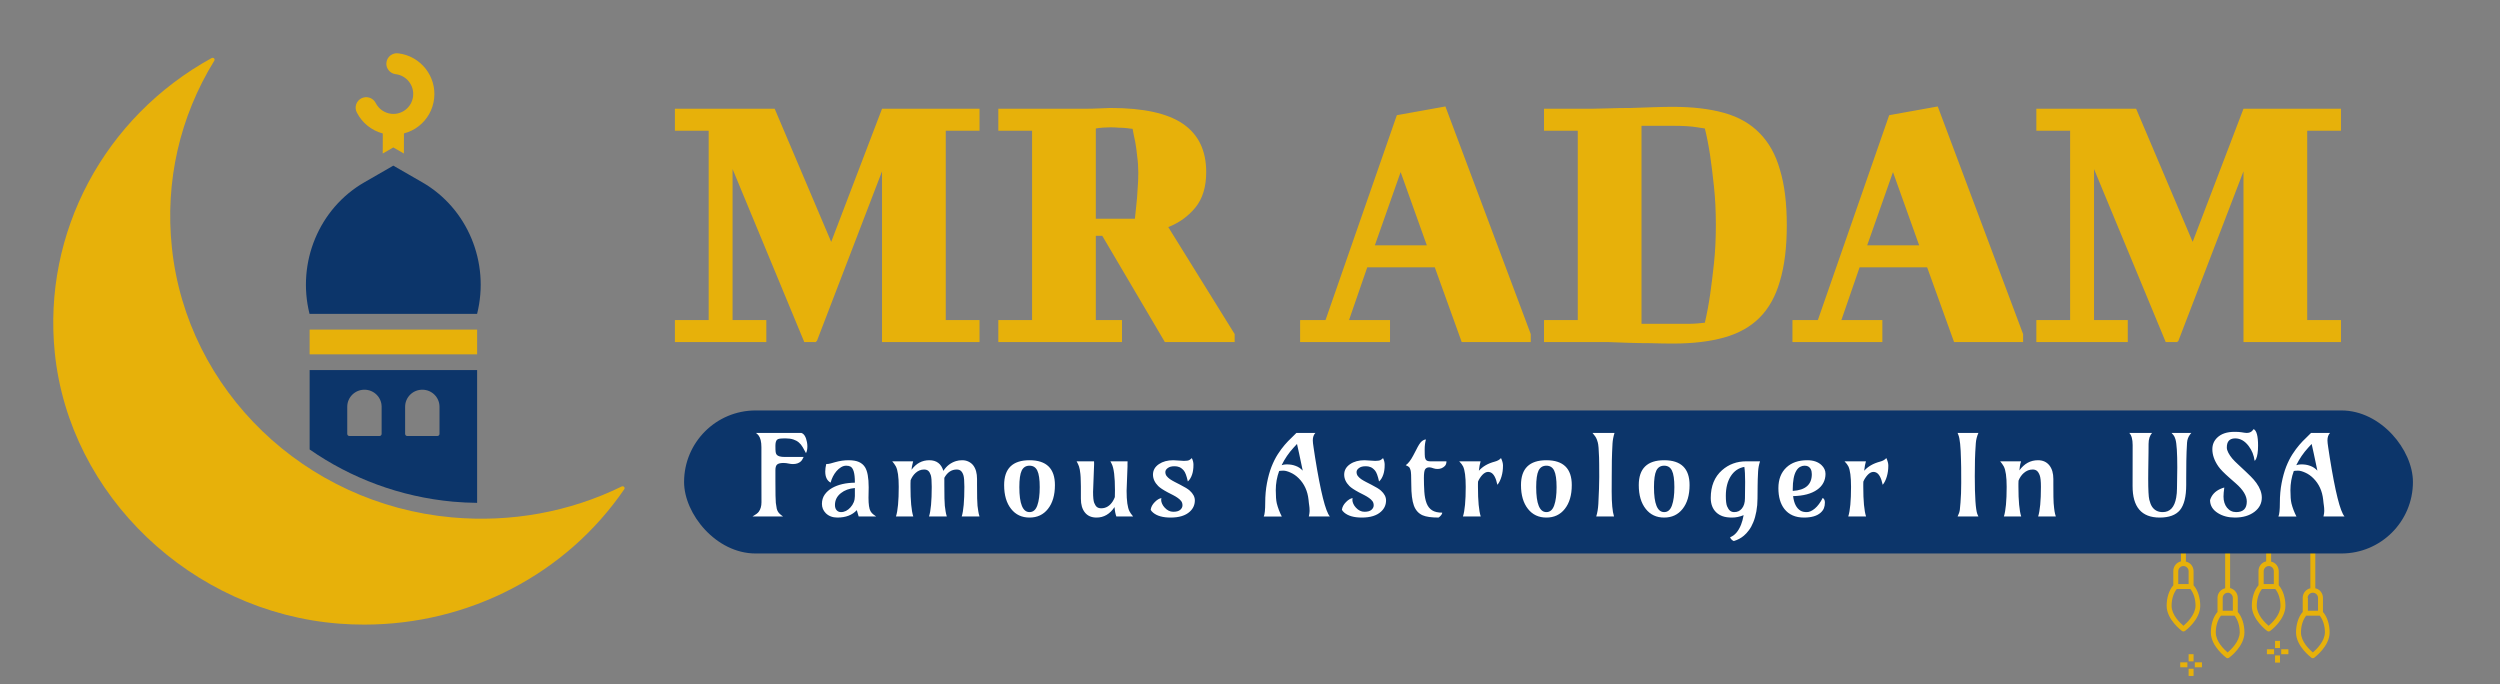
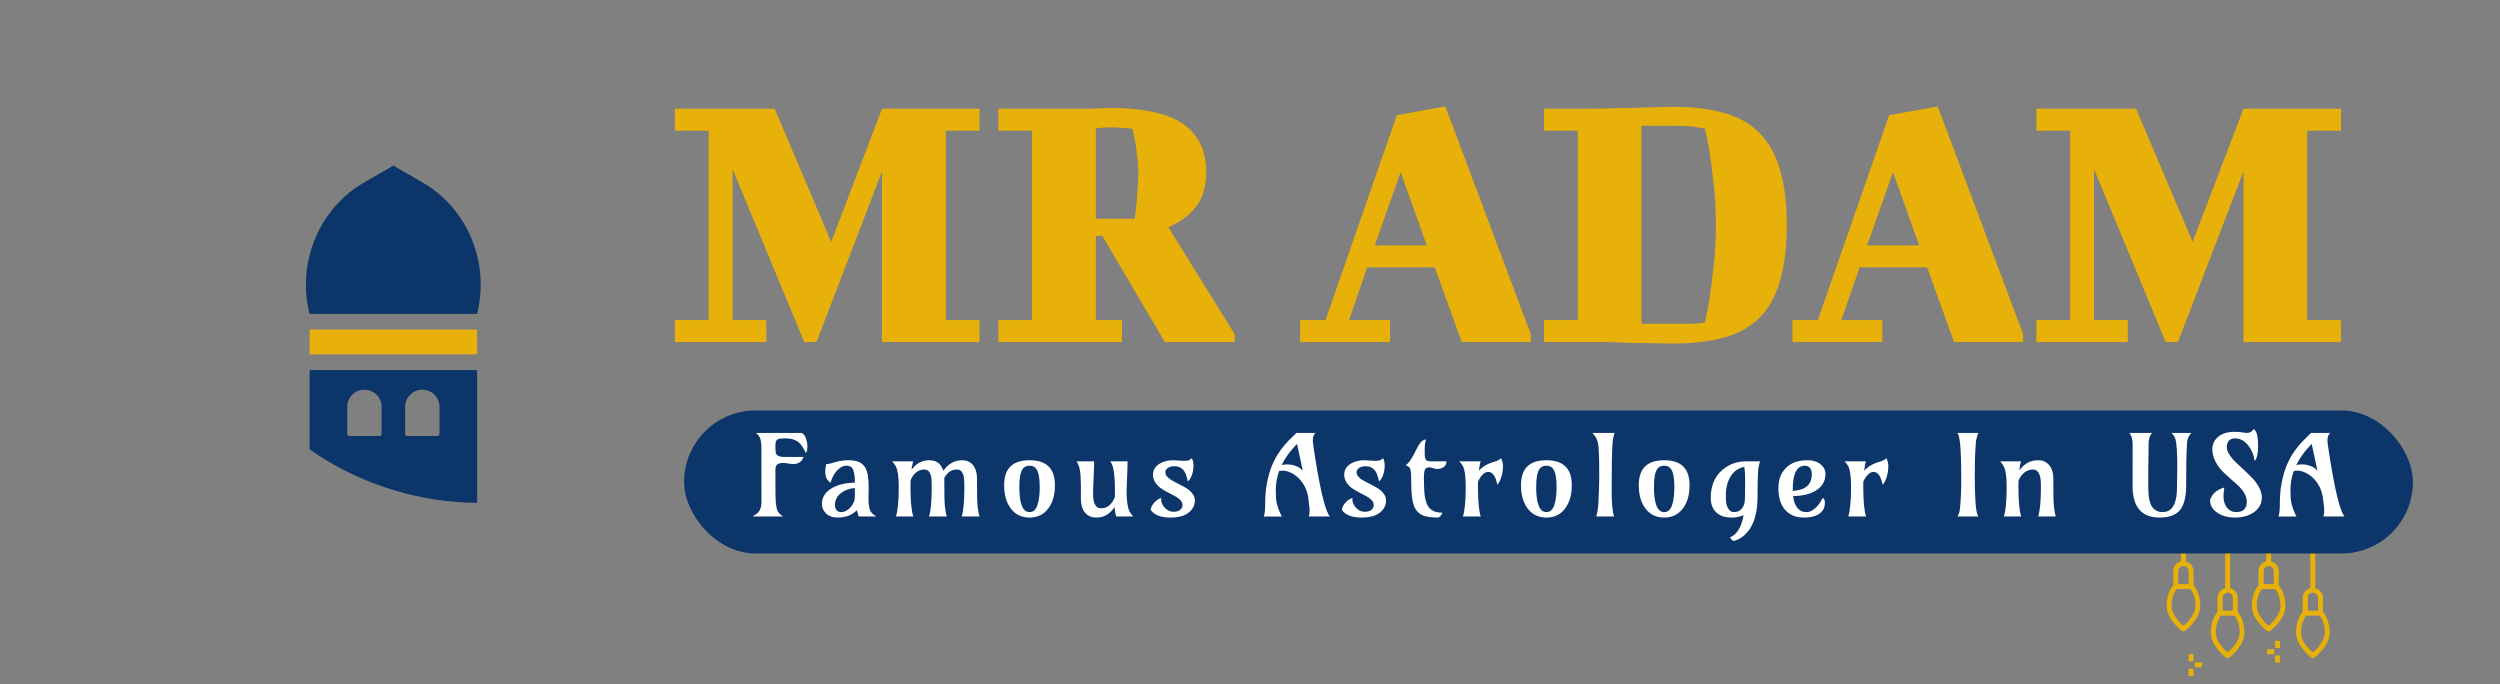
<svg xmlns="http://www.w3.org/2000/svg" width="402" height="110" viewBox="0 0 402 110" fill="none">
  <rect x="0" y="0" width="402" height="110" fill="#808080" stroke="none" />
  <g clip-path="url(#clip0_4629_304)">
-     <path d="M64.947 24.688L64.954 21.453C65.805 21.226 66.615 20.848 67.329 20.289C68.72 19.198 69.6 17.63 69.805 15.876C70.228 12.274 67.636 8.999 64.027 8.575C63.096 8.461 62.247 9.127 62.137 10.054C62.026 10.979 62.694 11.818 63.627 11.928C65.376 12.133 66.632 13.73 66.425 15.487C66.325 16.344 65.896 17.109 65.219 17.64C64.554 18.161 63.727 18.393 62.888 18.296C61.824 18.172 60.897 17.521 60.41 16.558C59.99 15.723 58.967 15.388 58.127 15.803C57.288 16.221 56.947 17.236 57.368 18.069C58.224 19.765 59.749 20.983 61.551 21.463L61.544 24.687L63.245 23.708L64.947 24.688Z" fill="#E7B10A" />
    <path d="M76.722 52.998H49.788V56.977H76.722V52.998Z" fill="#E7B10A" />
    <path d="M76.722 80.859V59.508H49.789V72.273C56.42 76.886 64.314 79.892 72.87 80.672C74.156 80.789 75.44 80.842 76.722 80.859ZM61.366 69.773C61.366 69.96 61.214 70.111 61.026 70.111H56.178C55.99 70.111 55.838 69.96 55.838 69.773V65.406C55.838 63.892 57.075 62.664 58.602 62.664C60.129 62.664 61.366 63.892 61.366 65.406V69.773ZM70.673 69.773C70.673 69.96 70.521 70.111 70.333 70.111H65.485C65.297 70.111 65.144 69.96 65.144 69.773V65.406C65.144 63.892 66.382 62.664 67.909 62.664C69.435 62.664 70.673 63.892 70.673 65.406V69.773Z" fill="#0C356A" />
-     <path d="M100.359 78.302L100.358 78.3C100.262 78.193 100.101 78.163 99.966 78.228C91.58 82.339 82.127 84.055 72.636 83.194C48.976 81.035 30.053 62.795 27.64 39.824C26.524 29.21 28.883 18.813 34.463 9.755C34.534 9.639 34.516 9.486 34.419 9.386C34.362 9.326 34.279 9.295 34.195 9.295C34.141 9.295 34.087 9.306 34.038 9.333C16.741 18.834 6.837 37.44 8.811 56.734C11.159 79.703 30.799 98.422 54.494 100.279C55.829 100.384 57.193 100.437 58.546 100.437C75.419 100.437 91.059 92.297 100.382 78.663C100.463 78.542 100.455 78.41 100.359 78.302Z" fill="#E7B10A" />
    <path d="M49.772 50.465H49.789H76.718C78.792 42.198 75.174 33.504 67.921 29.327L63.245 26.635L58.569 29.327C51.316 33.504 47.699 42.196 49.772 50.465Z" fill="#0C356A" />
  </g>
  <path d="M124.568 17.485L133.657 38.896L141.831 17.485H157.508V21.023H152.079V51.462H157.508V55H141.831V27.55L131.339 54.878L131.278 54.817L131.217 55H129.326L117.797 27.184V51.462H123.226V55H108.525V51.462H113.954V21.023H108.525V17.485H124.568ZM165.959 51.462V21.023H160.53V17.485H174.56C175.292 17.485 176.085 17.465 176.939 17.424C177.834 17.383 178.383 17.363 178.586 17.363C183.873 17.363 187.756 18.217 190.237 19.925C192.718 21.633 193.958 24.215 193.958 27.672C193.958 30.071 193.368 31.983 192.189 33.406C191.05 34.789 189.607 35.826 187.858 36.517L198.533 53.719V55H187.309L177.244 37.92H176.207V51.462H180.416V55H160.53V51.462H165.959ZM178.586 20.474C177.732 20.474 176.939 20.535 176.207 20.657V35.175H182.49C182.571 34.443 182.653 33.67 182.734 32.857C182.815 32.166 182.876 31.393 182.917 30.539C182.998 29.644 183.039 28.729 183.039 27.794C183.039 26.859 182.978 25.964 182.856 25.11C182.775 24.256 182.673 23.504 182.551 22.853C182.388 22.121 182.246 21.409 182.124 20.718C181.839 20.677 181.494 20.637 181.087 20.596C180.762 20.555 180.375 20.535 179.928 20.535C179.481 20.494 179.033 20.474 178.586 20.474ZM213.145 51.462L224.613 18.522L232.421 17.119L246.146 53.719V55H235.044L230.713 42.983H219.855L216.927 51.462H223.515V55H209.058V51.462H213.145ZM221.075 39.445H229.432L225.223 27.672L221.075 39.445ZM255.963 17.485C256.654 17.485 257.549 17.465 258.647 17.424C259.786 17.383 260.965 17.363 262.185 17.363C263.405 17.322 264.625 17.282 265.845 17.241C267.065 17.2 268.122 17.18 269.017 17.18C272.189 17.18 274.934 17.505 277.252 18.156C279.57 18.807 281.461 19.884 282.925 21.389C284.43 22.894 285.528 24.866 286.219 27.306C286.951 29.705 287.317 32.674 287.317 36.212C287.317 39.75 286.951 42.739 286.219 45.179C285.528 47.619 284.43 49.591 282.925 51.096C281.461 52.56 279.57 53.617 277.252 54.268C274.934 54.919 272.189 55.244 269.017 55.244C267.878 55.244 266.679 55.224 265.418 55.183C264.198 55.183 262.998 55.163 261.819 55.122C260.64 55.081 259.521 55.041 258.464 55C257.447 55 256.614 55 255.963 55H248.277V51.462H253.706V21.023H248.277V17.485H255.963ZM263.954 20.23V52.072H271.274C271.925 52.072 272.474 52.052 272.921 52.011C273.409 51.97 273.816 51.93 274.141 51.889C274.466 50.506 274.751 48.981 274.995 47.314C275.198 45.891 275.402 44.244 275.605 42.373C275.808 40.462 275.91 38.408 275.91 36.212C275.91 33.935 275.808 31.861 275.605 29.99C275.402 28.079 275.198 26.432 274.995 25.049C274.751 23.422 274.466 21.958 274.141 20.657C273.816 20.616 273.409 20.555 272.921 20.474C272.474 20.393 271.925 20.332 271.274 20.291C270.664 20.25 269.912 20.23 269.017 20.23H263.954ZM292.314 51.462L303.782 18.522L311.59 17.119L325.315 53.719V55H314.213L309.882 42.983H299.024L296.096 51.462H302.684V55H288.227V51.462H292.314ZM300.244 39.445H308.601L304.392 27.672L300.244 39.445ZM343.489 17.485L352.578 38.896L360.752 17.485H376.429V21.023H371V51.462H376.429V55H360.752V27.55L350.26 54.878L350.199 54.817L350.138 55H348.247L336.718 27.184V51.462H342.147V55H327.446V51.462H332.875V21.023H327.446V17.485H343.489Z" fill="#E7B10A" />
  <g clip-path="url(#clip1_4629_304)">
    <path d="M350.859 101.463C350.938 101.503 351.018 101.542 351.097 101.542C351.176 101.542 351.256 101.503 351.335 101.463C351.454 101.383 353.797 99.636 353.797 97.413C353.797 96.103 353.4 94.872 352.725 94.117V91.854C352.725 91.139 352.248 90.464 351.494 90.305V84.35H350.7V90.266C349.985 90.425 349.469 91.06 349.469 91.814V94.117C348.794 94.872 348.397 96.103 348.397 97.413C348.397 99.636 350.779 101.383 350.859 101.463ZM351.097 100.629C350.541 100.153 349.191 98.882 349.191 97.413C349.191 96.341 349.509 95.348 350.025 94.713H352.209C352.725 95.348 353.043 96.341 353.043 97.413C353.003 98.882 351.653 100.153 351.097 100.629ZM350.263 91.854C350.263 91.417 350.621 91.02 351.097 91.02C351.534 91.02 351.931 91.378 351.931 91.854V93.919H350.263V91.854ZM357.807 84.35V94.594C357.093 94.753 356.576 95.388 356.576 96.142V98.406C355.901 99.16 355.504 100.391 355.504 101.701C355.504 103.925 357.887 105.672 357.966 105.751C358.085 105.87 358.284 105.87 358.443 105.751C358.562 105.672 360.904 103.925 360.904 101.701C360.904 100.391 360.507 99.16 359.832 98.406V96.142C359.832 95.706 359.673 95.308 359.356 94.991C359.157 94.792 358.879 94.633 358.601 94.554V84.35H357.807ZM358.204 104.917C357.648 104.441 356.298 103.17 356.298 101.701C356.298 100.629 356.616 99.636 357.132 99.001H359.316C359.832 99.636 360.15 100.629 360.15 101.701C360.11 103.17 358.76 104.441 358.204 104.917ZM359.038 96.142V98.207H357.41V96.142C357.41 95.706 357.768 95.308 358.244 95.308C358.641 95.308 359.038 95.666 359.038 96.142ZM364.398 84.35V90.266C363.684 90.425 363.168 91.06 363.168 91.814V94.117C362.493 94.872 362.096 96.103 362.096 97.413C362.096 99.636 364.478 101.383 364.557 101.463C364.637 101.503 364.716 101.542 364.796 101.542C364.875 101.542 364.954 101.503 365.034 101.463C365.153 101.383 367.496 99.636 367.496 97.413C367.496 96.103 367.098 94.872 366.423 94.117V91.854C366.423 91.139 365.947 90.464 365.193 90.305V84.35H364.398ZM364.796 100.629C364.24 100.153 362.89 98.882 362.89 97.413C362.89 96.341 363.207 95.348 363.723 94.713H365.868C366.384 95.348 366.701 96.341 366.701 97.413C366.701 98.882 365.351 100.153 364.796 100.629ZM365.629 91.854V93.919H364.001V91.854C364.001 91.417 364.359 91.02 364.835 91.02C365.232 91.02 365.629 91.378 365.629 91.854ZM373.531 96.142C373.531 95.428 373.054 94.753 372.3 94.594V84.35H371.506V94.594C370.791 94.753 370.275 95.388 370.275 96.142V98.406C369.6 99.16 369.203 100.391 369.203 101.701C369.203 103.925 371.585 105.672 371.665 105.751C371.784 105.87 371.982 105.87 372.141 105.751C372.221 105.672 374.603 103.925 374.603 101.701C374.603 100.391 374.206 99.16 373.531 98.406V96.142ZM371.069 96.142C371.069 95.706 371.426 95.308 371.903 95.308C372.34 95.308 372.737 95.666 372.737 96.142V98.207H371.109V96.142H371.069ZM371.903 104.917C371.347 104.441 369.997 103.17 369.997 101.701C369.997 100.629 370.315 99.636 370.831 99.001H373.015C373.531 99.636 373.848 100.629 373.848 101.701C373.809 103.17 372.459 104.441 371.903 104.917Z" fill="#E7B10A" />
    <path d="M352.725 105.195H351.931V106.347H352.725V105.195Z" fill="#E7B10A" />
    <path d="M352.725 107.539H351.931V108.691H352.725V107.539Z" fill="#E7B10A" />
-     <path d="M351.732 106.506H350.581V107.3H351.732V106.506Z" fill="#E7B10A" />
    <path d="M354.075 106.506H352.924V107.3H354.075V106.506Z" fill="#E7B10A" />
    <path d="M366.622 103.051H365.828V104.202H366.622V103.051Z" fill="#E7B10A" />
    <path d="M366.622 105.395H365.828V106.546H366.622V105.395Z" fill="#E7B10A" />
    <path d="M365.669 104.402H364.518V105.196H365.669V104.402Z" fill="#E7B10A" />
-     <path d="M367.972 104.402H366.821V105.196H367.972V104.402Z" fill="#E7B10A" />
  </g>
  <rect x="110" y="66" width="278" height="23" rx="11.5" fill="#0C356A" />
  <path d="M124.686 75.603V77.421C124.686 79.282 124.708 80.429 124.753 80.862C124.805 81.29 124.854 81.597 124.899 81.784C124.944 81.972 125.012 82.138 125.102 82.285C125.245 82.525 125.516 82.779 125.917 83.049H121C121.51 82.762 121.843 82.513 121.999 82.302C122.296 81.904 122.445 81.389 122.445 80.757C122.438 79.2 122.435 77.789 122.435 76.525V71.915C122.435 71.043 122.283 70.411 121.979 70.019C121.863 69.878 121.724 69.743 121.563 69.615H128.856C129.296 69.755 129.596 70.247 129.758 71.09C129.803 71.324 129.826 71.552 129.826 71.775C129.826 72.231 129.752 72.594 129.603 72.863L129.079 71.915C128.73 71.295 128.229 70.879 127.576 70.668C127.214 70.551 126.807 70.493 126.353 70.493C125.901 70.493 125.578 70.507 125.384 70.537C125.189 70.56 125.04 70.621 124.938 70.721C124.77 70.891 124.686 71.216 124.686 71.696C124.686 72.17 124.698 72.501 124.724 72.688C124.75 72.869 124.811 73.019 124.909 73.136C125.109 73.364 125.533 73.478 126.179 73.478H129.224C129.076 73.818 128.924 74.058 128.769 74.198C128.458 74.479 128.038 74.62 127.508 74.62C127.3 74.62 127.104 74.599 126.916 74.558C126.567 74.482 126.259 74.444 125.995 74.444C125.729 74.444 125.51 74.467 125.335 74.514C125.167 74.555 125.034 74.623 124.938 74.716C124.77 74.88 124.686 75.176 124.686 75.603ZM139.684 78.36L139.655 80.046C139.655 81.094 139.761 81.808 139.974 82.188C140.103 82.417 140.256 82.592 140.43 82.715L140.886 83.049H138.074L137.773 82.03C137.042 82.826 136.001 83.224 134.65 83.224C133.88 83.224 133.26 82.99 132.787 82.522C132.374 82.1 132.167 81.603 132.167 81.029C132.167 80.456 132.315 79.955 132.613 79.528C132.916 79.1 133.315 78.746 133.806 78.465C134.775 77.921 135.994 77.637 137.463 77.614V77.517C137.463 76.095 137.22 75.26 136.735 75.015C136.561 74.927 136.334 74.883 136.056 74.883C135.784 74.883 135.513 74.965 135.241 75.129C134.97 75.293 134.724 75.503 134.505 75.761C134.065 76.282 133.751 76.897 133.564 77.605C132.988 77.295 132.7 76.701 132.7 75.823C132.7 75.465 132.752 75.064 132.855 74.62C133.101 74.62 133.334 74.587 133.554 74.523L134.301 74.312C135.031 74.107 135.746 74.005 136.444 74.005C137.142 74.005 137.698 74.099 138.113 74.286C138.532 74.473 138.859 74.751 139.092 75.12C139.486 75.746 139.684 76.826 139.684 78.36ZM134.262 81.205C134.262 81.568 134.352 81.849 134.534 82.048C134.72 82.247 134.953 82.346 135.231 82.346C135.51 82.346 135.778 82.282 136.037 82.153C136.295 82.019 136.528 81.837 136.735 81.609C137.22 81.088 137.463 80.476 137.463 79.774V78.474C136.557 78.55 135.81 78.822 135.222 79.291C134.581 79.794 134.262 80.432 134.262 81.205ZM144.071 83.049C144.369 82.124 144.517 80.535 144.517 78.281C144.517 76.677 144.362 75.582 144.052 74.997C143.974 74.851 143.887 74.713 143.79 74.584L143.469 74.18H146.835C146.738 74.526 146.674 74.801 146.641 75.006L146.574 75.533C147.323 74.514 148.277 74.005 149.435 74.005C150.599 74.005 151.352 74.576 151.695 75.717C152.205 74.927 152.881 74.403 153.722 74.145C154.019 74.052 154.352 74.005 154.72 74.005C155.095 74.005 155.432 74.078 155.729 74.224C156.033 74.365 156.289 74.567 156.496 74.83C156.903 75.363 157.107 76.092 157.107 77.017V77.956C157.107 79.747 157.132 80.871 157.184 81.328C157.242 81.779 157.285 82.077 157.31 82.223C157.349 82.481 157.414 82.756 157.504 83.049H154.643C154.927 82.165 155.07 80.576 155.07 78.281C155.07 77.35 155.018 76.727 154.915 76.411C154.811 76.089 154.675 75.858 154.507 75.717C154.346 75.571 154.123 75.498 153.838 75.498C153.004 75.498 152.341 75.942 151.849 76.832V77.956C151.849 79.747 151.875 80.871 151.927 81.328C151.986 81.779 152.027 82.077 152.053 82.223C152.092 82.481 152.157 82.756 152.247 83.049H149.386C149.677 82.147 149.822 80.558 149.822 78.281C149.822 77.327 149.771 76.698 149.667 76.393C149.564 76.083 149.431 75.858 149.27 75.717C149.108 75.571 148.885 75.498 148.601 75.498C148.323 75.498 148.071 75.547 147.844 75.647C147.617 75.746 147.414 75.878 147.233 76.042C146.891 76.346 146.622 76.739 146.428 77.219C146.415 77.388 146.408 77.564 146.408 77.745V78.281C146.408 80.535 146.557 82.124 146.854 83.049H144.071ZM165.548 74.883C164.967 74.883 164.546 75.146 164.288 75.673C164.035 76.2 163.909 77.087 163.909 78.334C163.909 81.009 164.456 82.346 165.548 82.346C166.13 82.346 166.548 81.989 166.799 81.275C167.058 80.561 167.188 79.581 167.188 78.334C167.188 77.087 167.058 76.2 166.799 75.673C166.548 75.146 166.13 74.883 165.548 74.883ZM161.465 78C161.465 75.337 162.826 74.005 165.548 74.005C168.27 74.005 169.632 75.337 169.632 78C169.632 79.616 169.256 80.895 168.507 81.837C167.775 82.762 166.789 83.224 165.548 83.224C164.307 83.224 163.321 82.762 162.59 81.837C161.84 80.895 161.465 79.616 161.465 78ZM181.303 75.006L181.157 78.931C181.157 80.529 181.313 81.626 181.623 82.223C181.733 82.44 181.927 82.715 182.205 83.049H179.509C179.36 82.651 179.263 82.147 179.218 81.538C178.468 82.662 177.501 83.224 176.318 83.224C175.503 83.224 174.879 82.949 174.446 82.399C174.019 81.866 173.806 81.135 173.806 80.204V79.019C173.806 78.755 173.806 78.486 173.806 78.211L173.786 77.412C173.78 76.903 173.761 76.507 173.728 76.226C173.702 75.939 173.67 75.703 173.631 75.515C173.599 75.322 173.557 75.152 173.505 75.006C173.453 74.854 173.395 74.713 173.33 74.584L173.117 74.18H175.92C175.927 74.274 175.93 74.362 175.93 74.444V74.699C175.93 74.699 175.874 76.168 175.765 79.106C175.765 79.967 175.827 80.552 175.949 80.862C176.072 81.173 176.218 81.395 176.385 81.53C176.56 81.664 176.79 81.732 177.074 81.732C177.844 81.732 178.468 81.351 178.946 80.59C179.075 80.374 179.182 80.154 179.267 79.932C179.279 79.604 179.286 79.232 179.286 78.817C179.286 76.68 179.111 75.269 178.762 74.584L178.549 74.18H181.313C181.306 74.327 181.303 74.461 181.303 74.584V75.006ZM191.645 73.662C191.82 74.014 191.908 74.368 191.908 74.725C191.908 75.082 191.888 75.377 191.849 75.612C191.817 75.846 191.765 76.071 191.694 76.288C191.532 76.779 191.303 77.157 191.005 77.421C190.805 76.513 190.585 75.925 190.346 75.656C190.113 75.386 189.877 75.205 189.638 75.111C189.405 75.018 189.156 74.971 188.891 74.971C188.626 74.971 188.409 74.994 188.241 75.041C188.073 75.088 187.928 75.155 187.805 75.243C187.527 75.436 187.388 75.656 187.388 75.901C187.388 76.147 187.456 76.361 187.591 76.542C187.728 76.718 187.906 76.885 188.125 77.043C188.352 77.195 188.607 77.344 188.891 77.491L189.764 77.939C190.514 78.319 191.029 78.635 191.306 78.887C191.856 79.384 192.131 79.908 192.131 80.459C192.131 81.178 191.859 81.784 191.316 82.276C190.63 82.908 189.602 83.224 188.231 83.224C186.984 83.224 186.046 82.961 185.419 82.434C185.237 82.282 185.108 82.13 185.031 81.978C185.083 81.538 185.299 81.126 185.681 80.74C186.049 80.365 186.409 80.148 186.757 80.09C186.732 80.166 186.718 80.28 186.718 80.432C186.718 80.584 186.767 80.775 186.864 81.003C186.961 81.225 187.1 81.433 187.281 81.626C187.689 82.071 188.147 82.294 188.659 82.294C189.17 82.294 189.544 82.188 189.784 81.978C190.023 81.767 190.142 81.527 190.142 81.258C190.142 80.988 190.074 80.763 189.939 80.581C189.803 80.4 189.622 80.23 189.395 80.072C189.176 79.914 188.923 79.762 188.639 79.616L187.766 79.168C187.022 78.77 186.511 78.43 186.233 78.149C185.677 77.587 185.399 76.976 185.399 76.314C185.399 75.618 185.723 75.053 186.37 74.62C186.984 74.21 187.75 74.005 188.668 74.005L190.375 74.11C190.789 74.11 191.077 74.066 191.238 73.978C191.4 73.885 191.536 73.779 191.645 73.662ZM210.459 83.049C210.543 82.68 210.585 82.387 210.585 82.171C210.585 81.948 210.579 81.781 210.566 81.67C210.559 81.559 210.547 81.442 210.527 81.319C210.514 81.19 210.495 81.05 210.469 80.898C210.45 80.74 210.43 80.558 210.411 80.353C210.262 78.954 209.735 77.804 208.83 76.903C208.429 76.504 207.996 76.203 207.53 75.998C207.065 75.787 206.679 75.682 206.376 75.682C206.078 75.682 205.849 75.7 205.687 75.735C205.325 76.718 205.145 77.745 205.145 78.817C205.145 79.765 205.199 80.473 205.309 80.942C205.484 81.644 205.752 82.349 206.114 83.058H203.214C203.369 82.706 203.447 81.969 203.447 80.845C203.447 79.715 203.541 78.662 203.728 77.684C203.916 76.701 204.158 75.825 204.456 75.058C204.759 74.292 205.096 73.621 205.464 73.048C205.839 72.468 206.211 71.965 206.579 71.538C206.955 71.104 207.307 70.736 207.637 70.431C207.967 70.121 208.241 69.849 208.461 69.615H211.516C211.238 69.901 211.099 70.302 211.099 70.817C211.099 71.052 211.142 71.435 211.226 71.968L211.468 73.566C212.354 79.092 213.146 82.253 213.844 83.049H210.459ZM206.085 74.804C206.337 74.716 206.602 74.672 206.88 74.672C207.158 74.672 207.407 74.69 207.627 74.725C207.853 74.76 208.076 74.819 208.297 74.9C208.769 75.064 209.162 75.325 209.479 75.682C209.162 74.177 208.969 73.259 208.898 72.925L208.558 71.388L208.006 71.985C207.229 72.828 206.589 73.768 206.085 74.804ZM222.393 73.662C222.567 74.014 222.654 74.368 222.654 74.725C222.654 75.082 222.635 75.377 222.597 75.612C222.564 75.846 222.513 76.071 222.441 76.288C222.28 76.779 222.05 77.157 221.752 77.421C221.552 76.513 221.333 75.925 221.093 75.656C220.86 75.386 220.624 75.205 220.385 75.111C220.152 75.018 219.903 74.971 219.638 74.971C219.373 74.971 219.157 74.994 218.989 75.041C218.82 75.088 218.674 75.155 218.552 75.243C218.274 75.436 218.135 75.656 218.135 75.901C218.135 76.147 218.202 76.361 218.339 76.542C218.474 76.718 218.652 76.885 218.872 77.043C219.098 77.195 219.353 77.344 219.638 77.491L220.511 77.939C221.261 78.319 221.775 78.635 222.053 78.887C222.603 79.384 222.877 79.908 222.877 80.459C222.877 81.178 222.606 81.784 222.063 82.276C221.378 82.908 220.349 83.224 218.979 83.224C217.731 83.224 216.793 82.961 216.166 82.434C215.985 82.282 215.856 82.13 215.778 81.978C215.829 81.538 216.046 81.126 216.428 80.74C216.796 80.365 217.155 80.148 217.504 80.09C217.478 80.166 217.465 80.28 217.465 80.432C217.465 80.584 217.514 80.775 217.611 81.003C217.708 81.225 217.847 81.433 218.028 81.626C218.435 82.071 218.895 82.294 219.405 82.294C219.916 82.294 220.292 82.188 220.531 81.978C220.77 81.767 220.889 81.527 220.889 81.258C220.889 80.988 220.822 80.763 220.685 80.581C220.55 80.4 220.369 80.23 220.143 80.072C219.922 79.914 219.67 79.762 219.386 79.616L218.513 79.168C217.77 78.77 217.259 78.43 216.981 78.149C216.424 77.587 216.146 76.976 216.146 76.314C216.146 75.618 216.47 75.053 217.116 74.62C217.731 74.21 218.497 74.005 219.415 74.005L221.122 74.11C221.536 74.11 221.824 74.066 221.985 73.978C222.147 73.885 222.282 73.779 222.393 73.662ZM229.293 70.668C229.156 71.119 229.088 71.66 229.088 72.293C229.088 72.919 229.101 73.32 229.127 73.496C229.16 73.671 229.209 73.812 229.273 73.917C229.395 74.093 229.635 74.18 229.99 74.18H232.59C232.59 74.508 232.502 74.76 232.328 74.936C232.011 75.252 231.623 75.41 231.164 75.41C230.938 75.41 230.737 75.38 230.563 75.322C230.246 75.205 230 75.146 229.825 75.146C229.651 75.146 229.509 75.178 229.399 75.243C229.289 75.302 229.201 75.389 229.137 75.506C229.021 75.717 228.962 76.177 228.962 76.885C228.962 77.593 228.985 78.319 229.031 79.062C229.082 79.806 229.205 80.429 229.399 80.933C229.593 81.43 229.887 81.805 230.281 82.057C230.676 82.308 231.219 82.434 231.911 82.434C231.911 82.616 231.775 82.832 231.504 83.084C231.432 83.154 231.371 83.201 231.319 83.224C230.175 83.224 229.318 83.102 228.749 82.856C228.096 82.563 227.63 82.042 227.352 81.293C227.074 80.532 226.935 79.405 226.935 77.912C226.935 76.607 226.896 75.837 226.819 75.603C226.741 75.363 226.67 75.205 226.605 75.129C226.528 75.041 226.34 74.933 226.043 74.804C226.444 74.529 226.841 74.017 227.236 73.267L227.721 72.345C228.064 71.643 228.354 71.189 228.594 70.984C228.839 70.774 229.072 70.668 229.293 70.668ZM235.241 83.049C235.539 82.124 235.688 80.535 235.688 78.281C235.688 76.677 235.545 75.582 235.261 74.997C235.144 74.757 234.937 74.485 234.639 74.18H238.083C237.967 74.549 237.873 75.056 237.801 75.7C238.41 75.009 239.257 74.52 240.343 74.233C240.808 74.11 241.148 73.917 241.362 73.654C241.575 74.116 241.681 74.514 241.681 74.848C241.681 75.181 241.662 75.492 241.623 75.779C241.585 76.059 241.526 76.335 241.448 76.604C241.28 77.183 241.057 77.634 240.779 77.956C240.54 76.815 240.168 76.147 239.664 75.954C239.082 75.726 238.513 76.036 237.957 76.885C237.84 77.061 237.744 77.248 237.666 77.447C237.66 77.582 237.656 77.719 237.656 77.859C237.656 78 237.656 78.141 237.656 78.281C237.656 80.535 237.805 82.124 238.102 83.049H235.241ZM248.659 74.883C248.076 74.883 247.657 75.146 247.397 75.673C247.145 76.2 247.019 77.087 247.019 78.334C247.019 81.009 247.565 82.346 248.659 82.346C249.24 82.346 249.657 81.989 249.91 81.275C250.168 80.561 250.297 79.581 250.297 78.334C250.297 77.087 250.168 76.2 249.91 75.673C249.657 75.146 249.24 74.883 248.659 74.883ZM244.575 78C244.575 75.337 245.936 74.005 248.659 74.005C251.381 74.005 252.742 75.337 252.742 78C252.742 79.616 252.367 80.895 251.617 81.837C250.886 82.762 249.9 83.224 248.659 83.224C247.417 83.224 246.431 82.762 245.7 81.837C244.951 80.895 244.575 79.616 244.575 78ZM259.157 79.027C259.157 80.924 259.282 82.264 259.535 83.049H256.674C256.854 82.481 256.968 81.811 257.013 81.038C257.11 79.171 257.159 77.722 257.159 76.692C257.159 75.661 257.155 74.971 257.149 74.62C257.142 74.263 257.136 73.905 257.13 73.548C257.091 72.278 257.022 71.479 256.926 71.151C256.835 70.817 256.748 70.578 256.664 70.431C256.586 70.279 256.496 70.141 256.392 70.019L256.072 69.615H259.613C259.431 70.206 259.325 70.774 259.292 71.318C259.266 71.857 259.243 72.334 259.224 72.749C259.212 73.165 259.198 73.598 259.186 74.049C259.173 74.798 259.166 75.691 259.166 76.727L259.157 79.027ZM267.598 74.883C267.016 74.883 266.596 75.146 266.337 75.673C266.085 76.2 265.959 77.087 265.959 78.334C265.959 81.009 266.505 82.346 267.598 82.346C268.18 82.346 268.597 81.989 268.849 81.275C269.108 80.561 269.238 79.581 269.238 78.334C269.238 77.087 269.108 76.2 268.849 75.673C268.597 75.146 268.18 74.883 267.598 74.883ZM263.515 78C263.515 75.337 264.876 74.005 267.598 74.005C270.32 74.005 271.682 75.337 271.682 78C271.682 79.616 271.306 80.895 270.557 81.837C269.825 82.762 268.839 83.224 267.598 83.224C266.356 83.224 265.37 82.762 264.64 81.837C263.89 80.895 263.515 79.616 263.515 78ZM280.376 82.838C279.748 83.096 279.131 83.224 278.523 83.224C277.915 83.224 277.411 83.154 277.01 83.014C276.609 82.873 276.266 82.668 275.981 82.399C275.387 81.837 275.089 81.061 275.089 80.072C275.089 78.164 275.694 76.677 276.903 75.612C277.983 74.657 279.282 74.18 280.802 74.18H283.013C282.832 74.748 282.729 75.293 282.703 75.814C282.677 76.335 282.658 76.762 282.645 77.096C282.638 77.423 282.632 77.757 282.626 78.097C282.612 78.776 282.606 79.469 282.606 80.177C282.606 80.886 282.544 81.574 282.422 82.241C282.299 82.903 282.134 83.482 281.927 83.98C281.726 84.477 281.494 84.901 281.229 85.253C280.97 85.604 280.699 85.9 280.414 86.139C279.949 86.532 279.409 86.819 278.795 87C278.665 86.953 278.539 86.868 278.416 86.745C278.3 86.623 278.229 86.502 278.202 86.385C278.94 86.116 279.525 85.446 279.959 84.375C280.126 83.959 280.266 83.447 280.376 82.838ZM280.589 80.116L280.618 77.482C280.618 76.422 280.576 75.621 280.491 75.076C279.574 75.24 278.849 75.732 278.319 76.551C277.783 77.388 277.514 78.445 277.514 79.721C277.514 80.511 277.578 81.07 277.708 81.398C277.844 81.726 278.002 81.966 278.183 82.118C278.371 82.27 278.594 82.346 278.852 82.346C279.118 82.346 279.35 82.299 279.55 82.206C279.751 82.112 279.929 81.972 280.084 81.784C280.421 81.38 280.589 80.824 280.589 80.116ZM293.094 80.063C293.327 80.204 293.443 80.45 293.443 80.801C293.443 81.146 293.392 81.451 293.288 81.714C293.185 81.978 293.004 82.223 292.745 82.452C292.163 82.967 291.277 83.224 290.087 83.224C288.704 83.224 287.65 82.762 286.925 81.837C286.285 81.012 285.966 79.897 285.966 78.492C285.966 77.075 286.399 75.963 287.265 75.155C288.086 74.388 289.199 74.005 290.602 74.005C291.578 74.005 292.341 74.263 292.891 74.778C293.324 75.187 293.541 75.661 293.541 76.2C293.541 76.733 293.424 77.216 293.191 77.649C292.965 78.076 292.629 78.445 292.183 78.755C291.265 79.399 289.981 79.739 288.332 79.774C288.467 80.95 288.876 81.737 289.555 82.136C289.8 82.276 290.126 82.346 290.534 82.346C290.941 82.346 291.375 82.153 291.833 81.767C292.292 81.38 292.713 80.813 293.094 80.063ZM288.274 78.939C290.317 78.817 291.339 77.921 291.339 76.253C291.339 75.626 291.132 75.205 290.718 74.988C290.576 74.918 290.388 74.883 290.156 74.883C289.923 74.883 289.686 74.947 289.447 75.076C289.215 75.205 289.011 75.416 288.837 75.708C288.461 76.346 288.274 77.333 288.274 78.667V78.939ZM297.2 83.049C297.498 82.124 297.646 80.535 297.646 78.281C297.646 76.677 297.505 75.582 297.22 74.997C297.104 74.757 296.897 74.485 296.599 74.18H300.043C299.926 74.549 299.832 75.056 299.761 75.7C300.368 75.009 301.216 74.52 302.303 74.233C302.768 74.11 303.107 73.917 303.321 73.654C303.534 74.116 303.641 74.514 303.641 74.848C303.641 75.181 303.622 75.492 303.583 75.779C303.544 76.059 303.485 76.335 303.408 76.604C303.24 77.183 303.017 77.634 302.739 77.956C302.499 76.815 302.127 76.147 301.624 75.954C301.041 75.726 300.472 76.036 299.916 76.885C299.8 77.061 299.703 77.248 299.625 77.447C299.619 77.582 299.615 77.719 299.615 77.859C299.615 78 299.615 78.141 299.615 78.281C299.615 80.535 299.764 82.124 300.062 83.049H297.2ZM318.128 69.615C317.889 70.159 317.75 70.706 317.711 71.257C317.673 71.801 317.644 72.269 317.624 72.662C317.605 73.054 317.589 73.46 317.576 73.882C317.556 74.865 317.546 75.761 317.546 76.569C317.546 79.882 317.682 81.913 317.954 82.662C317.999 82.791 318.057 82.92 318.128 83.049H314.782C314.983 82.651 315.102 82.291 315.141 81.969C315.18 81.647 315.216 81.263 315.247 80.819C315.325 79.9 315.364 78.84 315.364 77.64C315.364 76.44 315.361 75.621 315.355 75.181C315.348 74.737 315.339 74.303 315.325 73.882C315.28 71.827 315.144 70.522 314.918 69.966L314.782 69.615H318.128ZM322.225 83.049C322.522 82.124 322.671 80.535 322.671 78.281C322.671 76.677 322.516 75.582 322.205 74.997C322.128 74.851 322.041 74.713 321.943 74.584L321.624 74.18H324.989C324.892 74.473 324.827 74.748 324.795 75.006L324.718 75.638C325.5 74.549 326.496 74.005 327.705 74.005C328.487 74.005 329.099 74.28 329.538 74.83C329.965 75.369 330.179 76.098 330.179 77.017V77.956C330.179 79.566 330.194 80.549 330.226 80.906C330.259 81.263 330.285 81.536 330.304 81.723C330.324 81.91 330.346 82.077 330.372 82.223C330.418 82.499 330.486 82.774 330.576 83.049H327.734C328.031 82.124 328.18 80.535 328.18 78.281C328.18 77.379 328.115 76.762 327.986 76.428C327.863 76.095 327.715 75.858 327.54 75.717C327.365 75.571 327.136 75.498 326.851 75.498C326.328 75.498 325.853 75.685 325.426 76.059C325.057 76.382 324.776 76.791 324.581 77.289C324.569 77.447 324.563 77.611 324.563 77.781V78.281C324.563 80.535 324.711 82.124 325.009 83.049H322.225ZM350.059 78.544L350.107 75.173C350.107 72.814 350.01 71.306 349.816 70.651C349.725 70.335 349.615 70.103 349.486 69.957C349.363 69.811 349.263 69.697 349.185 69.615H352.367L352.163 69.861C351.872 70.247 351.711 70.683 351.678 71.169C351.646 71.655 351.621 72.146 351.601 72.644C351.588 73.141 351.574 73.636 351.562 74.128C351.549 74.953 351.543 75.875 351.543 76.894V77.965C351.543 79.856 351.206 81.211 350.533 82.03C349.868 82.826 348.782 83.224 347.275 83.224C344.359 83.224 342.907 81.53 342.92 78.141L342.93 71.564C342.93 70.639 342.749 69.989 342.387 69.615H346.062C345.681 70.03 345.49 70.621 345.49 71.388C345.49 71.833 345.487 72.29 345.481 72.758L345.442 75.568C345.436 76.03 345.432 76.507 345.432 76.999C345.432 78.761 345.49 79.879 345.606 80.353C345.723 80.822 345.865 81.187 346.033 81.451C346.422 82.048 346.997 82.346 347.76 82.346C348.937 82.346 349.661 81.568 349.932 80.011C350.016 79.548 350.059 79.059 350.059 78.544ZM357.666 78.395C357.582 79.004 357.54 79.49 357.54 79.853C357.54 80.21 357.589 80.54 357.685 80.845C357.783 81.149 357.922 81.413 358.102 81.635C358.491 82.109 358.982 82.346 359.577 82.346C360.714 82.346 361.284 81.779 361.284 80.643C361.284 79.73 360.699 78.761 359.528 77.737L358.52 76.85C357.634 76.077 357.029 75.457 356.706 74.988C356.065 74.063 355.746 73.144 355.746 72.231C355.746 71.488 356.01 70.864 356.541 70.361C357.181 69.746 358.102 69.439 359.305 69.439C359.777 69.439 360.133 69.46 360.372 69.501C360.818 69.577 361.115 69.615 361.264 69.615C361.64 69.615 361.931 69.509 362.137 69.299C362.215 69.222 362.299 69.123 362.389 69C362.862 69.24 363.097 70.121 363.097 71.643C363.097 72.615 362.991 73.332 362.778 73.794C362.706 73.952 362.626 74.052 362.535 74.093C362.432 73.209 362.115 72.418 361.585 71.722C360.964 70.903 360.246 70.493 359.431 70.493C358.733 70.493 358.303 70.782 358.141 71.362C358.096 71.526 358.074 71.731 358.074 71.977C358.074 72.217 358.154 72.492 358.316 72.802C358.478 73.112 358.687 73.422 358.947 73.733C359.211 74.037 359.515 74.344 359.859 74.655C360.892 75.615 361.578 76.264 361.914 76.604C362.257 76.943 362.561 77.295 362.826 77.658C363.408 78.471 363.699 79.259 363.699 80.019C363.699 80.939 363.305 81.7 362.516 82.302C361.701 82.917 360.653 83.224 359.373 83.224C358.313 83.224 357.401 82.984 356.638 82.504C355.797 81.978 355.377 81.281 355.377 80.415C355.629 79.601 356.179 79.004 357.026 78.623C357.252 78.518 357.466 78.442 357.666 78.395ZM373.615 83.049C373.699 82.68 373.741 82.387 373.741 82.171C373.741 81.948 373.734 81.781 373.722 81.67C373.715 81.559 373.702 81.442 373.683 81.319C373.67 81.19 373.65 81.05 373.625 80.898C373.605 80.74 373.586 80.558 373.566 80.353C373.417 78.954 372.891 77.804 371.985 76.903C371.584 76.504 371.151 76.203 370.686 75.998C370.22 75.787 369.836 75.682 369.531 75.682C369.234 75.682 369.005 75.7 368.843 75.735C368.481 76.718 368.3 77.745 368.3 78.817C368.3 79.765 368.355 80.473 368.465 80.942C368.639 81.644 368.907 82.349 369.269 83.058H366.369C366.525 82.706 366.602 81.969 366.602 80.845C366.602 79.715 366.696 78.662 366.884 77.684C367.071 76.701 367.314 75.825 367.611 75.058C367.915 74.292 368.251 73.621 368.62 73.048C368.995 72.468 369.367 71.965 369.735 71.538C370.11 71.104 370.463 70.736 370.793 70.431C371.122 70.121 371.397 69.849 371.617 69.615H374.672C374.394 69.901 374.255 70.302 374.255 70.817C374.255 71.052 374.297 71.435 374.381 71.968L374.624 73.566C375.509 79.092 376.301 82.253 377 83.049H373.615ZM369.241 74.804C369.492 74.716 369.758 74.672 370.036 74.672C370.314 74.672 370.563 74.69 370.783 74.725C371.009 74.76 371.232 74.819 371.452 74.9C371.924 75.064 372.318 75.325 372.635 75.682C372.318 74.177 372.124 73.259 372.053 72.925L371.714 71.388L371.161 71.985C370.385 72.828 369.745 73.768 369.241 74.804Z" fill="white" />
  <defs>
    <clipPath id="clip0_4629_304">
      <rect width="105" height="105" fill="white" transform="translate(2 2)" />
    </clipPath>
    <clipPath id="clip1_4629_304">
      <rect width="27" height="27" fill="white" transform="translate(348 83)" />
    </clipPath>
  </defs>
</svg>